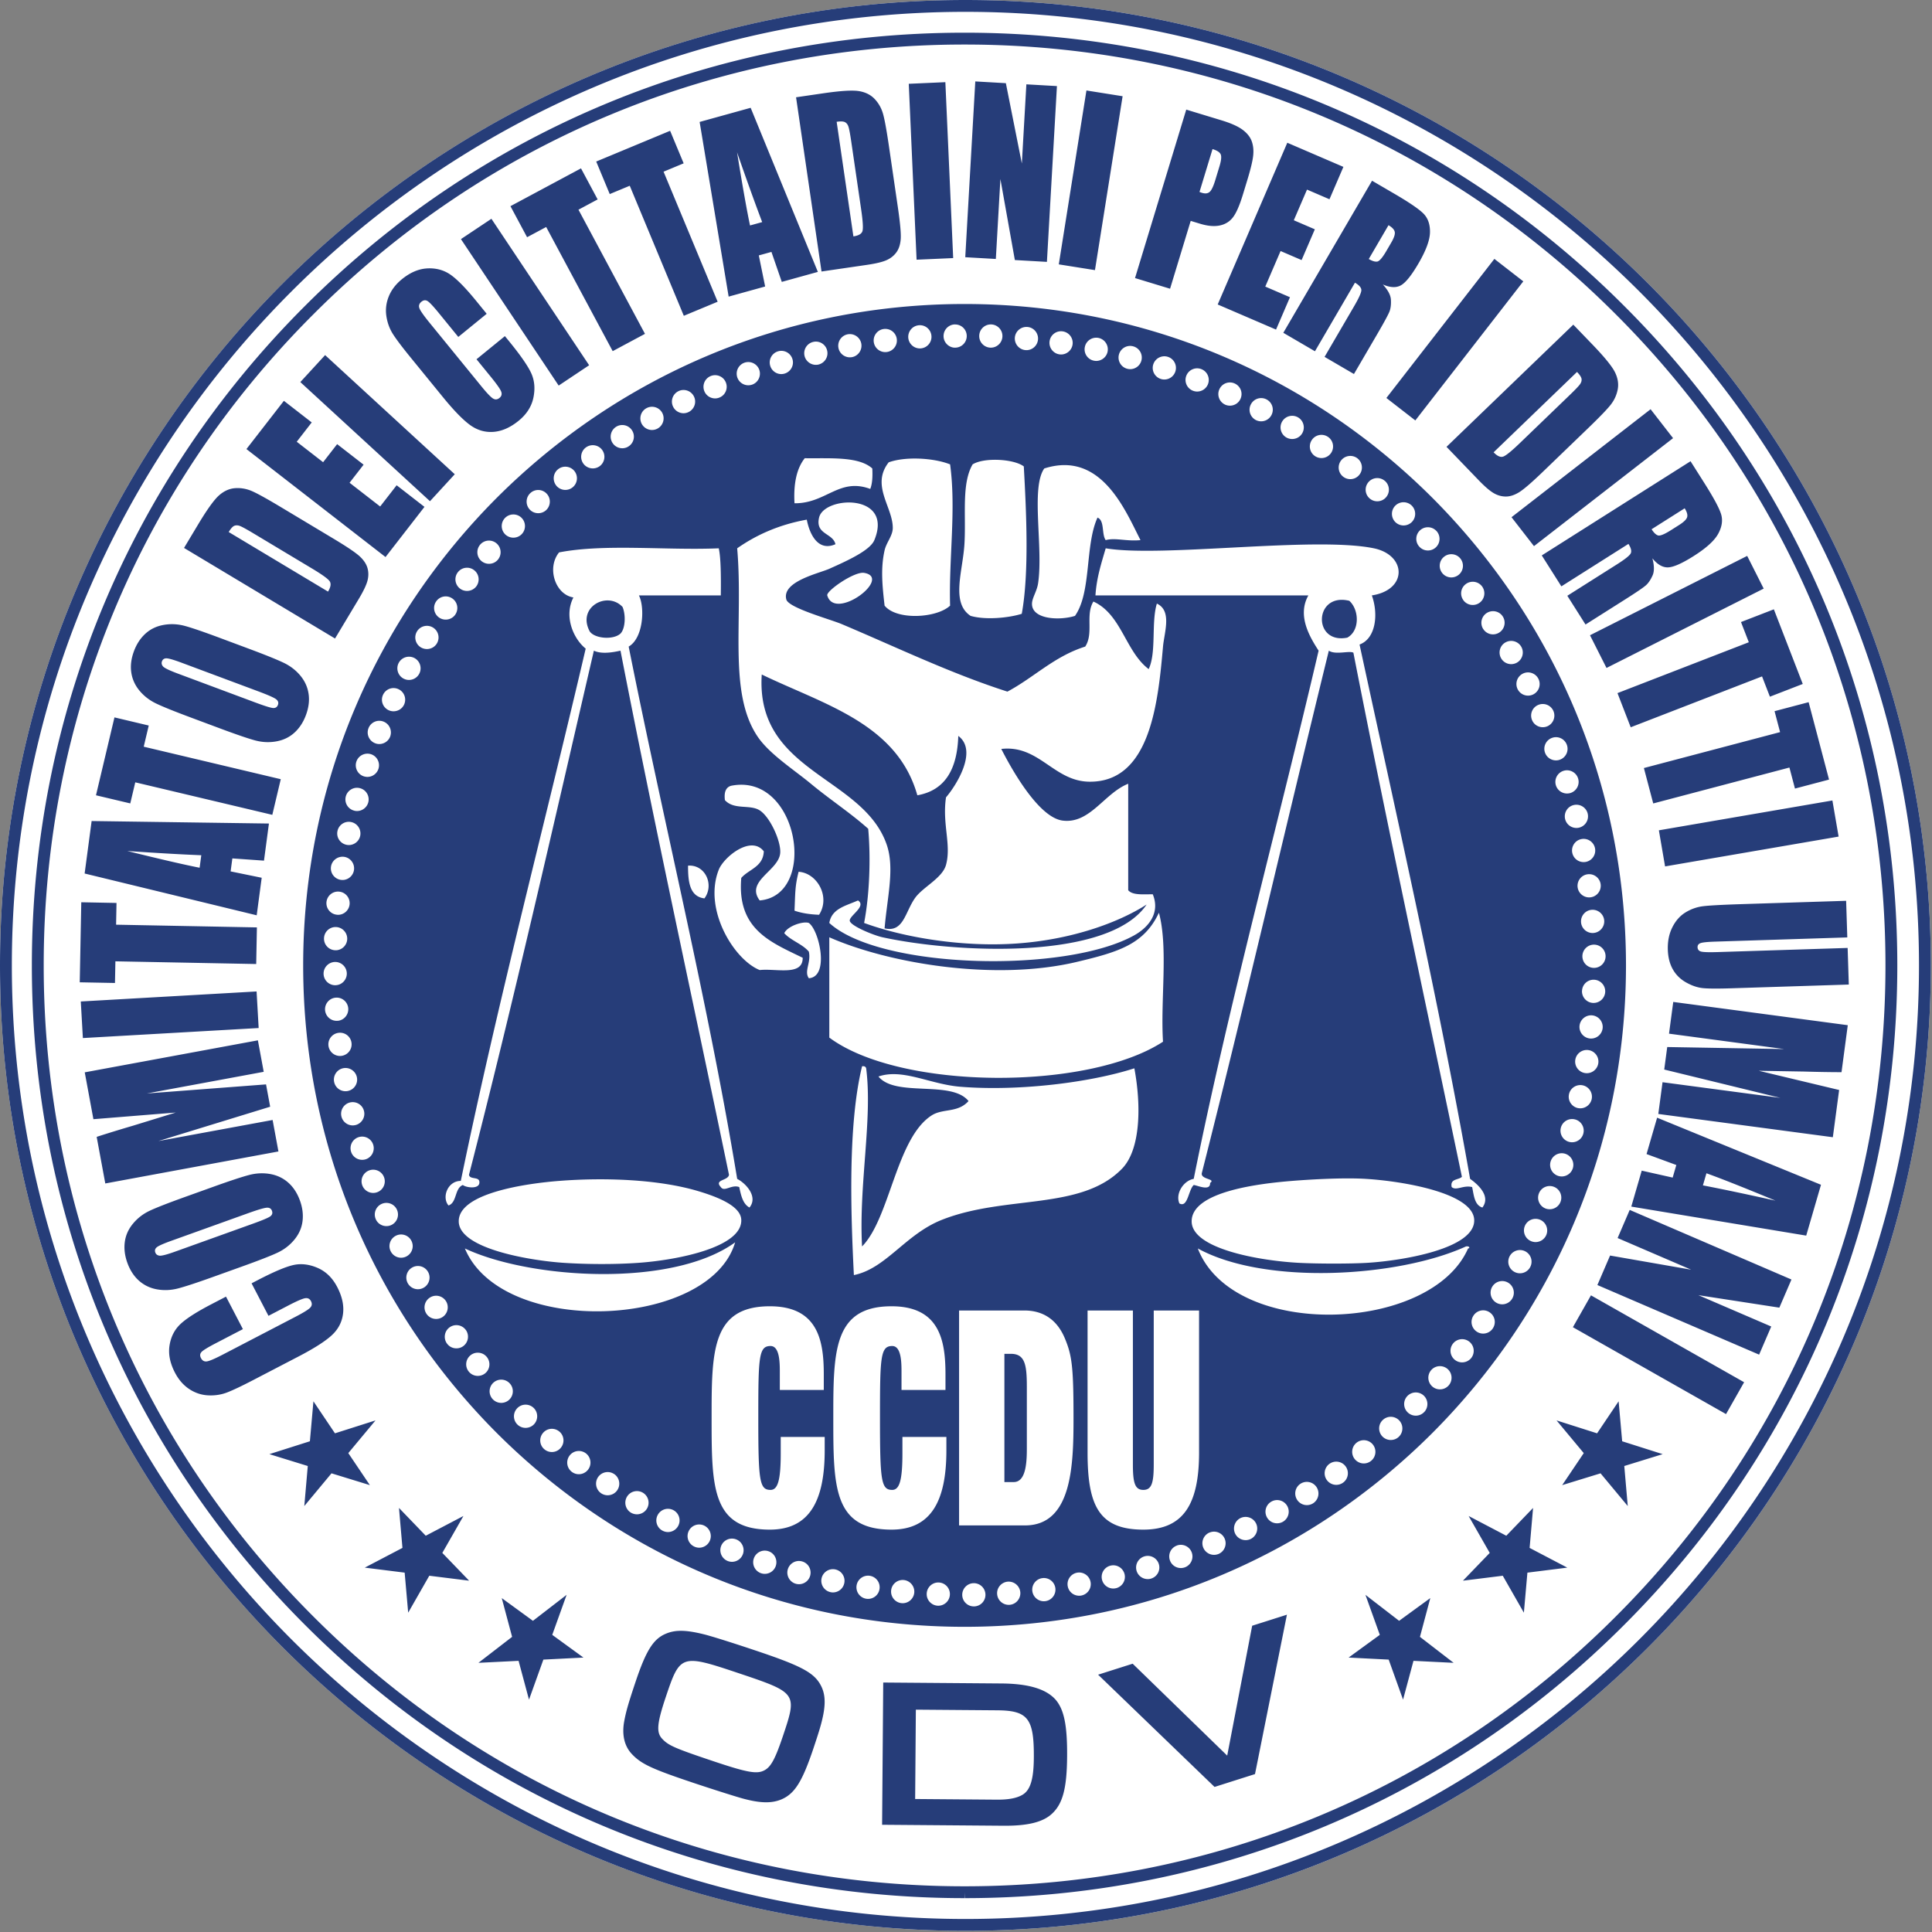
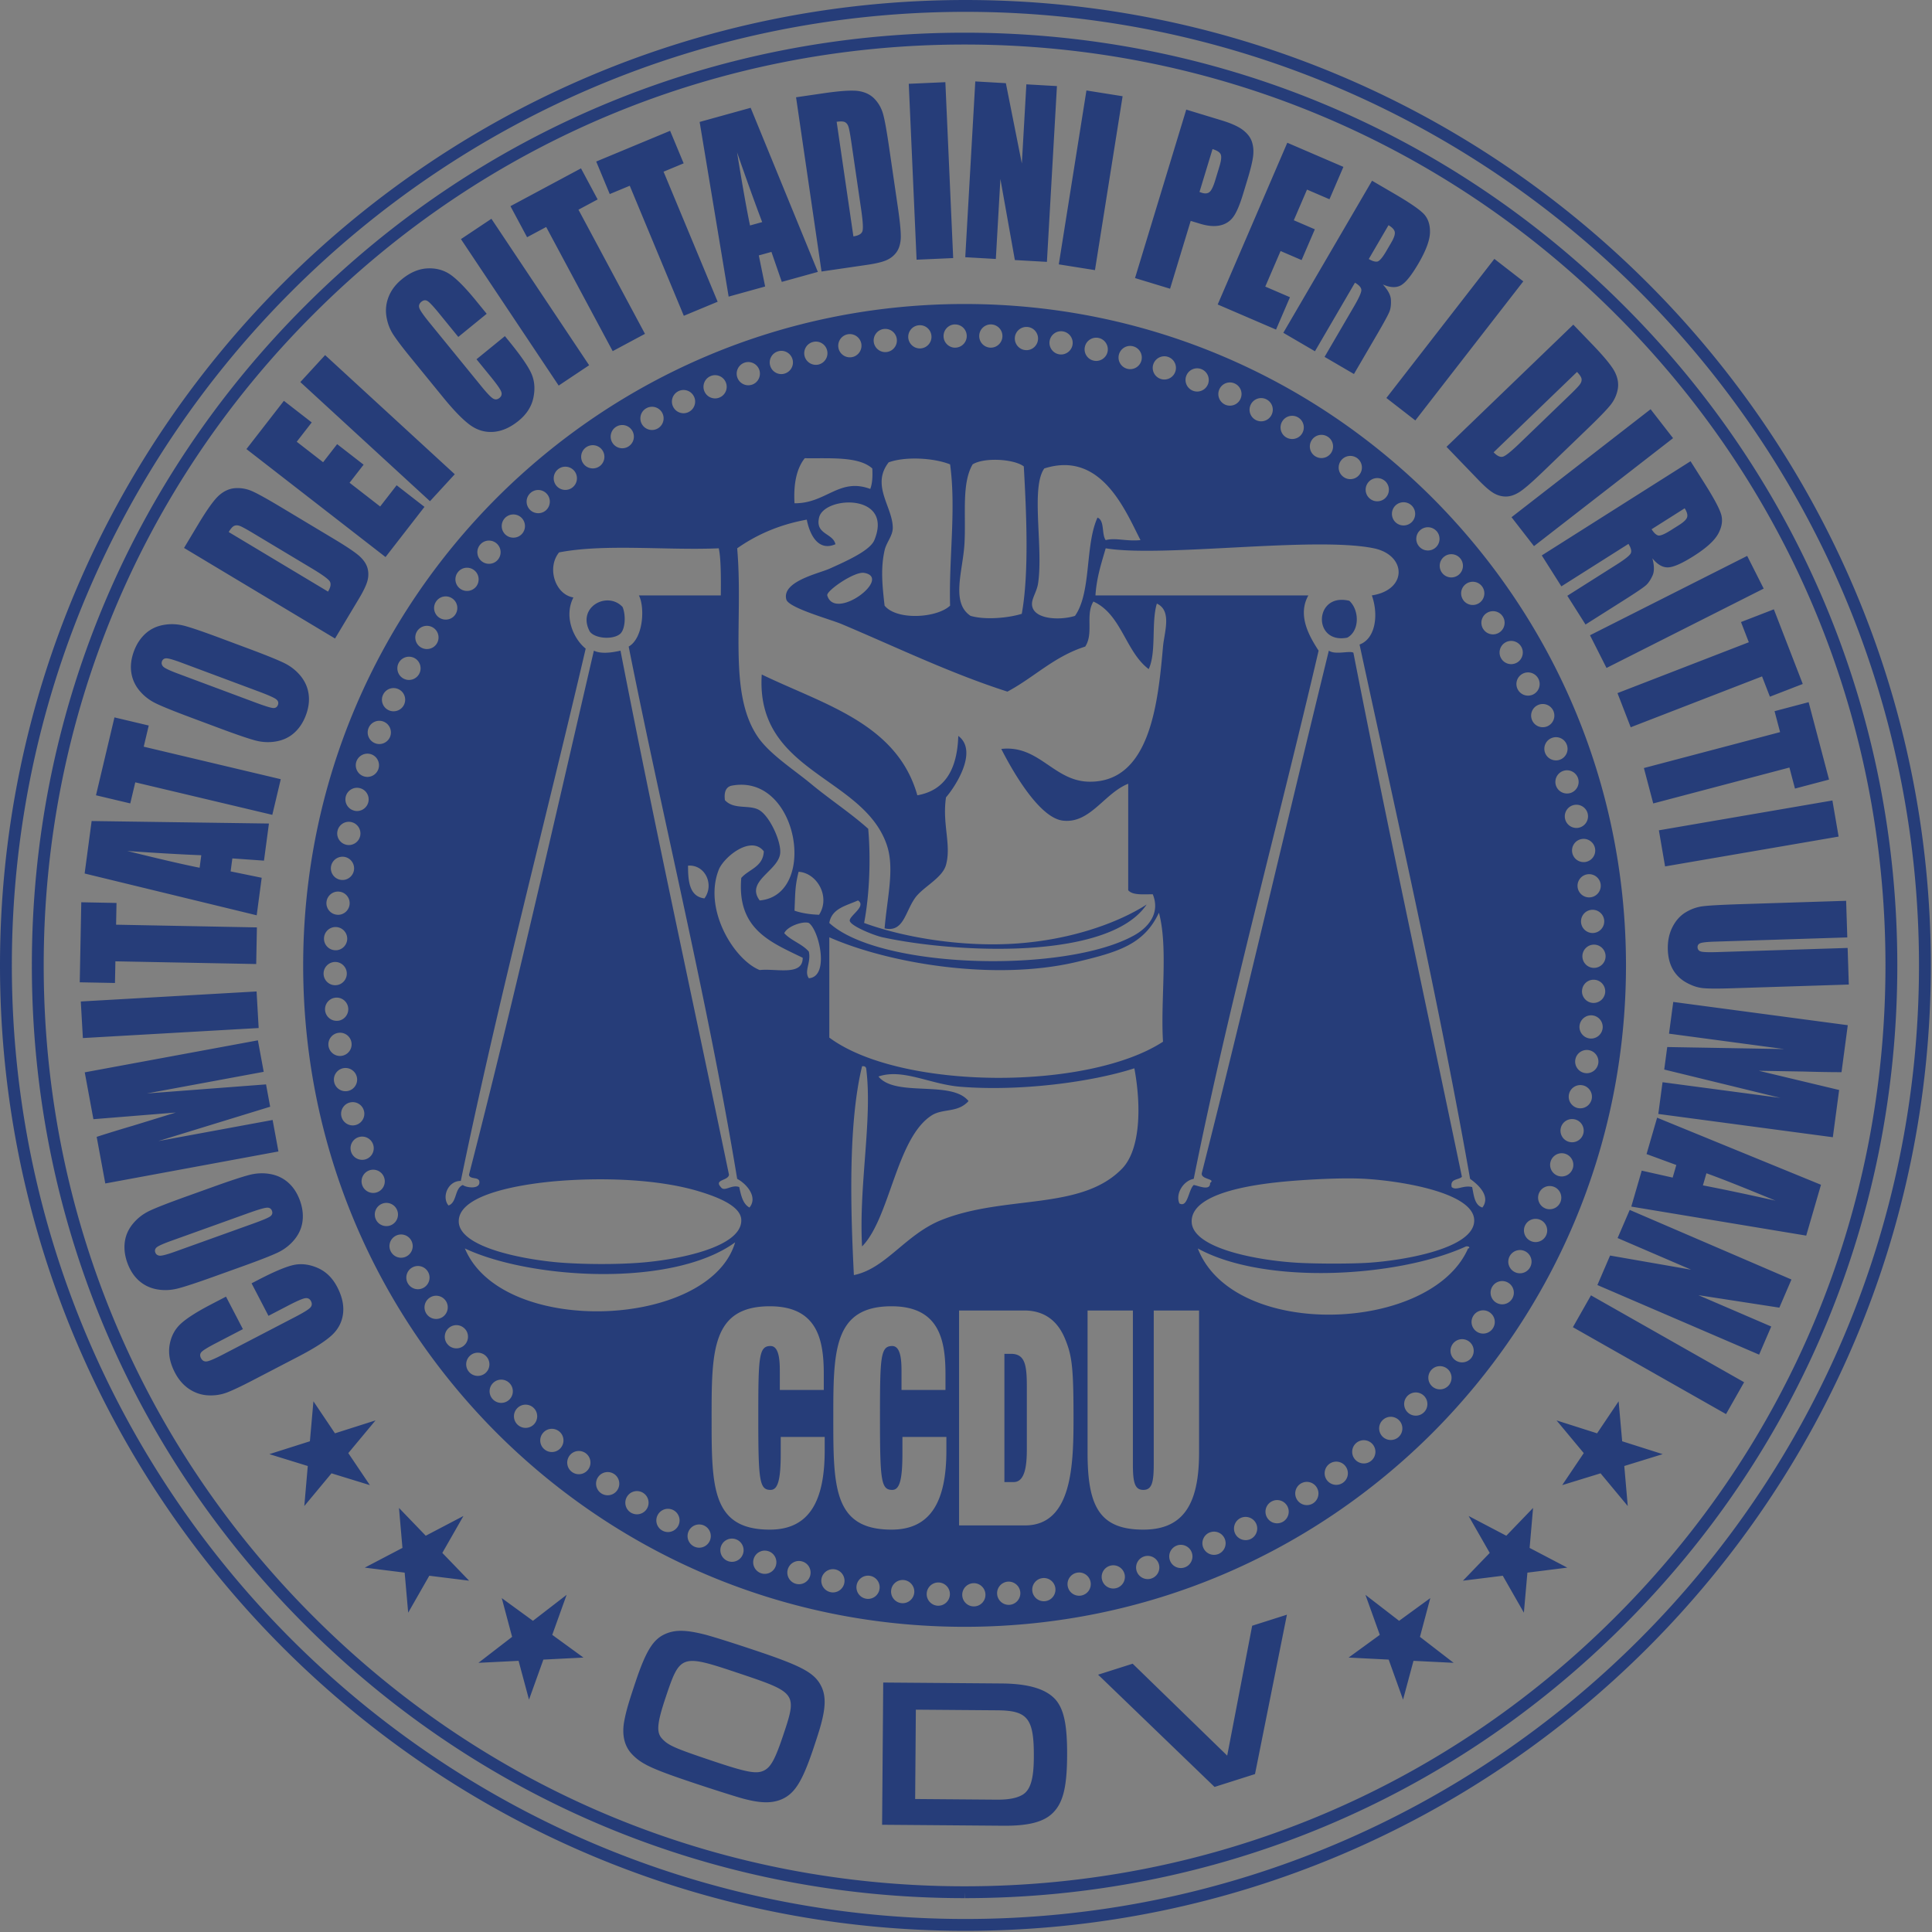
<svg xmlns="http://www.w3.org/2000/svg" xml:space="preserve" style="fill-rule:evenodd;clip-rule:evenodd;stroke-linejoin:round;stroke-miterlimit:2" width="70px" height="70px" viewBox="0 0 1274 1274">
  <rect x="0" y="0" width="1274" height="1274" fill="#808080" stroke="none" />
-   <path d="M636.616 1273.23C285.584 1273.23 0 987.646 0 636.614 0 285.586 285.584.002 636.616.002c351.031 0 636.615 285.584 636.615 636.612 0 351.032-285.584 636.616-636.615 636.616" style="fill:#fff;fill-rule:nonzero" />
  <path d="M636.616 1273.23C285.584 1273.23 0 987.646 0 636.614 0 285.586 285.584.002 636.616.002c351.031 0 636.615 285.584 636.615 636.612 0 351.032-285.584 636.616-636.615 636.616Zm0-1265.42C289.891 7.81 7.812 289.892 7.812 636.61c0 346.722 282.079 628.804 628.804 628.804 346.721 0 628.803-282.082 628.803-628.804 0-346.718-282.082-628.8-628.803-628.8Zm-.711 1243.86c-164.332 0-318.719-63.972-434.753-180.15C84.942 955.455 20.964 801.002 21.011 636.614c-.047-164.387 63.931-318.844 180.144-434.912C317.186 85.533 471.573 21.561 635.886 21.561h.356c164.331 0 318.7 63.966 434.735 180.144 116.206 116.062 180.187 270.518 180.146 434.909.041 164.391-63.94 318.847-180.15 434.909-116.012 116.166-270.415 180.147-434.74 180.147h-.022l-.147-3.906v3.906h-.159Zm-.016-1222.3c-162.241 0-314.647 63.154-429.209 177.854C91.942 321.82 28.777 474.311 28.823 636.611c-.046 162.3 63.119 314.791 177.854 429.381 114.556 114.697 266.996 177.863 429.228 177.863h.306c162.25.006 314.687-63.16 429.234-177.86 114.738-114.59 177.907-267.081 177.866-429.384.041-162.303-63.128-314.794-177.863-429.384C950.898 92.53 798.473 29.37 636.239 29.37h-.35Zm452.553 240.483 14.812 19.078-91.716 71.203-14.812-19.078 91.716-71.203Zm-71.766 96.4 98.103-62.106 9.144 14.447c6.097 9.628 9.759 16.443 10.99 20.44 1.229 3.997.616 8.278-1.843 12.847-2.457 4.566-7.866 9.494-16.228 14.788-7.635 4.834-13.247 7.321-16.832 7.465-3.59.144-7.056-1.847-10.406-5.975 1.306 4.831 1.347 8.606.128 11.328-1.222 2.719-2.603 4.803-4.147 6.257-1.54 1.45-6.272 4.684-14.187 9.696l-25.875 16.379-12-18.954 32.6-20.637c5.25-3.325 8.294-5.716 9.128-7.172.831-1.453.359-3.587-1.422-6.4l-44.234 28.003-12.919-20.406Zm95.869-25.281c.406-1.5-.138-3.432-1.632-5.791l-21.815 13.809c1.453 2.294 2.865 3.654 4.237 4.075 1.369.422 4.216-.734 8.541-3.471l5.391-3.413c3.112-1.969 4.868-3.706 5.278-5.209ZM303.954 157.675l20.091-13.406 64.443 96.581-20.09 13.406-64.444-96.581Zm-105.909 94.272 16.343-17.785 85.494 78.563-16.344 17.784-85.493-78.562ZM716.417 59.662l23.856 3.794-18.231 114.669-23.857-3.794 18.232-114.669Zm32.04 123.703 33.781-111.087 23.272 7.078c6.294 1.913 10.947 4.003 13.957 6.269 3.009 2.262 5.009 4.822 6.003 7.672.99 2.85 1.284 6.025.881 9.525-.406 3.5-1.666 8.725-3.778 15.678l-2.944 9.675c-2.156 7.09-4.312 12.081-6.472 14.972-2.159 2.893-5.065 4.731-8.725 5.518-3.656.788-8.009.413-13.059-1.125l-6.203-1.884-13.603 44.738-23.11-7.029Zm56.516-81.534c-.603-1.434-2.406-2.606-5.406-3.519l-8.597 28.269c.643.247 1.206.441 1.681.588 2.122.643 3.794.44 5.012-.613 1.222-1.053 2.457-3.641 3.71-7.756l2.775-9.125c1.153-3.797 1.428-6.413.825-7.844Zm-468.378 34.122 46.528-24.928 10.972 20.484-12.641 6.772 43.856 81.866-21.29 11.406-43.86-81.866-12.59 6.747-10.975-20.481Zm-82.372 231.375-91.719-71.2 24.7-31.816 18.353 14.25-9.884 12.735 17.39 13.5 9.254-11.919 17.446 13.544-9.253 11.922 20.169 15.653 10.872-14.003 18.353 14.25-25.681 33.084ZM599.26 55.262l24.132-1.072 5.153 115.994-24.132 1.072-5.153-115.994Zm246.982 164.194 58.515-100.284 14.766 8.615c9.844 5.744 16.231 10.11 19.165 13.091 2.929 2.984 4.357 7.069 4.275 12.253-.081 5.184-2.612 12.05-7.6 20.6-4.556 7.803-8.39 12.594-11.509 14.372-3.122 1.781-7.116 1.606-11.987-.516 3.381 3.691 5.156 7.022 5.325 9.997.168 2.978-.1 5.466-.8 7.463-.7 2-3.413 7.047-8.135 15.14l-15.434 26.45-19.375-11.306 19.444-33.325c3.131-5.369 4.731-8.891 4.803-10.566.068-1.675-1.332-3.353-4.207-5.028l-26.384 45.219-20.862-12.175Zm73.478-66.562c-.332-1.519-1.7-2.985-4.113-4.391l-13.012 22.3c2.347 1.369 4.225 1.925 5.637 1.669 1.41-.257 3.406-2.594 5.985-7.013l3.215-5.512c1.856-3.182 2.619-5.532 2.288-7.053Zm65.693 17.825 19.082 14.812-71.2 91.716-19.082-14.813 71.2-91.715Zm-31.559 123.937 83.613-80.566 12.54 13.016c8.094 8.4 13.085 14.547 14.975 18.434 1.888 3.891 2.472 7.669 1.756 11.335-.718 3.665-2.24 6.994-4.571 9.981-2.332 2.991-7.457 8.3-15.375 15.931l-29.282 28.216c-7.506 7.231-12.797 11.784-15.872 13.656-3.075 1.875-6.003 2.797-8.784 2.769-2.781-.028-5.453-.8-8.012-2.319-2.557-1.519-5.841-4.356-9.847-8.515l-21.141-21.938Zm89.059-44.781c-.165-1.169-1.162-2.706-2.993-4.606l-55 52.996c2.415 2.507 4.528 3.444 6.343 2.81 1.813-.631 5.51-3.635 11.088-9.01l32.484-31.3c3.788-3.65 6.119-6.084 7.003-7.306.882-1.219 1.238-2.415 1.075-3.584Zm-501.187-70.841L524.935 64.147l17.885-2.613c11.54-1.687 19.443-2.165 23.706-1.437 4.262.731 7.675 2.456 10.237 5.172 2.56 2.718 4.379 5.896 5.45 9.534 1.072 3.634 2.404 10.894 3.994 21.775l5.881 40.234c1.507 10.316 2.125 17.266 1.86 20.857-.269 3.59-1.225 6.509-2.869 8.753-1.644 2.247-3.825 3.965-6.55 5.162-2.725 1.194-6.944 2.21-12.659 3.047l-30.144 4.403Zm15.469-98.475c-1.047-.547-2.875-.631-5.488-.25l11.044 75.575c3.444-.503 5.437-1.675 5.981-3.519.544-1.84.253-6.596-.865-14.259l-6.522-44.634c-.763-5.207-1.382-8.522-1.863-9.95-.478-1.425-1.24-2.416-2.287-2.963Zm-95.841-.147 33.644-9.325 44.319 108.207-23.788 6.59-6.825-19.765-8.325 2.306 4.175 20.5-24.066 6.669-19.134-115.182Zm33.231 68.26 8.013-2.219c-4.688-12.347-10.213-27.684-16.566-46.016 3.566 22.085 6.416 38.163 8.553 48.235Zm-180.622 49.697 6.969 8.55-18.722 15.262-12.75-15.644c-3.709-4.547-6.222-7.222-7.543-8.025-1.319-.8-2.66-.647-4.025.466-1.541 1.256-1.96 2.741-1.257 4.45.7 1.709 2.91 4.844 6.625 9.4l34.078 41.803c3.563 4.372 6.097 7.056 7.6 8.053 1.504.994 2.979.9 4.432-.284 1.393-1.135 1.762-2.547 1.1-4.235-.66-1.687-3.003-5.003-7.032-9.943l-9.221-11.313 18.721-15.259 2.86 3.506c7.594 9.316 12.453 16.35 14.578 21.103 2.122 4.756 2.578 10.069 1.366 15.938-1.213 5.865-4.457 10.953-9.732 15.253-5.487 4.472-11.018 6.915-16.6 7.331-5.581.419-10.74-1.097-15.478-4.547-4.734-3.45-10.697-9.581-17.887-18.403l-21.435-26.294c-5.284-6.484-9.072-11.493-11.359-15.025-2.288-3.531-3.772-7.518-4.456-11.959-.685-4.438-.163-8.794 1.559-13.069 1.725-4.272 4.616-8.062 8.678-11.375 5.516-4.494 11.15-6.872 16.91-7.131 5.759-.259 10.825 1.141 15.193 4.2 4.369 3.059 9.978 8.791 16.828 17.191Zm79.191-91.85 48.734-20.266 8.925 21.453-13.243 5.509 35.659 85.754-22.303 9.275-35.659-85.754-13.191 5.485-8.922-21.456Zm283.65-50.907 20.163 1.15-6.613 115.922-21.137-1.206-9.538-53.413-3.006 52.697-20.163-1.15 6.613-115.922 20.162 1.154 10.541 52.965 2.978-52.197Zm126.169 145.169L848.87 94.128l36.993 15.922-9.184 21.344-14.809-6.372-8.703 20.222 13.862 5.965-8.731 20.291-13.863-5.966-10.09 23.45 16.284 7.01-9.184 21.343-38.472-16.556ZM1169.717 401.8l19.059 49.222-21.666 8.39-5.181-13.375-86.606 33.541-8.722-22.525 86.606-33.541-5.159-13.322 21.669-8.39Zm48.65 223.29.768 24.141-77.556 2.472c-8.794.278-14.978.247-18.553-.1-3.575-.344-7.272-1.584-11.097-3.722-3.822-2.134-6.759-5.019-8.812-8.644-2.054-3.628-3.16-7.947-3.319-12.953-.175-5.544.815-10.475 2.972-14.79 2.159-4.316 5.043-7.585 8.659-9.804 3.613-2.221 7.453-3.587 11.528-4.1 4.075-.512 12.656-.978 25.75-1.393l68.669-2.188.769 24.144-87.019 2.769c-5.066.162-8.297.484-9.691.968-1.397.485-2.072 1.397-2.031 2.735.05 1.528.856 2.49 2.425 2.881 1.566.388 5.241.491 11.025.306l85.513-2.722Zm-10.044-97.237 4.094 23.806-114.432 19.672-4.09-23.806 114.428-19.672Zm4.44 190.906-4.153 31.15-115.09-15.347 2.79-20.928 77.703 10.331-76.587-18.69 1.978-14.841 77.094 1.335-75.916-10.15 2.788-20.929 115.09 15.344-4.128 30.981c-7.044-.003-15.325-.143-24.847-.421l-29.728-.504 53.006 12.669Zm-60.637-352.187 10.887 21.562-103.65 52.325-10.887-21.562 103.65-52.325Zm15.862 508.153-7.984 18.55-106.653-45.897 8.369-19.447 53.453 9.325-48.485-20.866 7.982-18.55 106.653 45.897-7.985 18.55-53.375-8.228 48.025 20.666Zm-95.777-238.118c-.047 120.719-48.679 229.2-127.744 308.403-79.206 79.066-187.688 127.704-308.406 127.747-120.713-.043-229.2-48.681-308.404-127.747-79.062-79.203-127.7-187.684-127.74-308.403.04-120.712 48.678-229.2 127.74-308.403 79.204-79.062 187.685-127.7 308.404-127.74 120.718.04 229.2 48.678 308.406 127.74 79.065 79.203 127.697 187.685 127.744 308.403Zm-602.96 298.419c0 45.263 0 73.644 38.406 73.644 26.154 0 36.166-19.056 36.166-52.2v-8.935h-28.991v10.916c0 17.666-1.943 24.019-6.724 24.019-7.322 0-8.069-5.956-8.069-47.444 0-40.291.297-47.437 8.069-47.437 6.124 0 6.124 11.312 6.124 17.465v11.513h28.994v-10.319c0-22.038-3.737-44.863-35.569-44.863-38.406 0-38.406 29.775-38.406 73.641Zm80.247 0c0 45.263 0 73.644 38.406 73.644 26.154 0 36.166-19.056 36.166-52.2v-8.935h-28.991v10.916c0 17.666-1.943 24.019-6.728 24.019-7.322 0-8.069-5.956-8.069-47.444 0-40.291.3-47.437 8.069-47.437 6.128 0 6.128 11.312 6.128 17.465v11.513h28.994v-10.319c0-22.038-3.737-44.863-35.569-44.863-38.406 0-38.406 29.775-38.406 73.641Zm-73.937 84.366c-1.56 3.918.368 8.393 4.29 9.956a7.688 7.688 0 0 0 2.816.547 7.673 7.673 0 0 0 7.137-4.838c1.563-3.922-.368-8.393-4.29-9.925-3.919-1.562-8.391.338-9.953 4.26Zm537.034-200.338a7.712 7.712 0 0 0 6.953-4.44c1.778-3.832.094-8.394-3.734-10.172-3.828-1.772-8.394-.122-10.172 3.706-1.775 3.831-.122 8.394 3.706 10.172a7.65 7.65 0 0 0 3.247.734ZM838.351 990.201a7.634 7.634 0 0 0-2.847 10.447c1.41 2.478 3.982 3.856 6.647 3.856a7.76 7.76 0 0 0 3.794-1.009c3.678-2.113 4.962-6.8 2.85-10.475-2.113-3.675-6.797-4.931-10.444-2.819Zm212.863-351.959c4.203-.057 7.59-3.519 7.537-7.753-.05-4.235-3.512-7.625-7.747-7.572-4.234.053-7.597 3.55-7.547 7.787l.007-.034a7.63 7.63 0 0 0 6.337 7.453 7.66 7.66 0 0 0 1.413.119Zm-14.544 114.99c3.366 0 6.462-2.234 7.381-5.634 1.135-4.072-1.287-8.3-5.359-9.403-4.103-1.1-8.303 1.284-9.406 5.359-1.104 4.103 1.287 8.3 5.362 9.406a7.709 7.709 0 0 0 2.022.272Zm-38.013 85.485a7.654 7.654 0 0 0 3.616.918 7.638 7.638 0 0 0 6.738-4.043c2.021-3.738.612-8.36-3.122-10.385-3.741-1.987-8.363-.578-10.385 3.157a7.647 7.647 0 0 0 3.153 10.353Zm-212.843-33c.518 17.84 44.64 25.584 70.203 26.997 12.425.69 34.547.709 45.897 0 22.64-1.404 70.975-9.216 70.2-28.344-.719-17.788-47.316-25.535-71.55-27-16.263-.991-40.5.684-48.6 1.347-19.557 1.606-66.741 6.581-66.15 27Zm256.275-74.872c3.553 0 6.709-2.481 7.503-6.066.859-4.134-1.775-8.206-5.91-9.097-4.134-.856-8.206 1.778-9.065 5.913a7.662 7.662 0 0 0 5.881 9.097c.519.09 1.072.153 1.591.153Zm-55.497 128.119a7.664 7.664 0 0 0 3.981 1.131 7.658 7.658 0 0 0 6.553-3.675c2.206-3.616 1.075-8.331-2.54-10.538-3.613-2.203-8.332-1.068-10.535 2.544a7.663 7.663 0 0 0 2.541 10.538Zm71.915-204.966c.15-4.228-3.125-7.778-7.353-7.934a7.597 7.597 0 0 0-7.931 7.321h-.031c-.153 4.229 3.125 7.813 7.353 7.966h.303a7.663 7.663 0 0 0 7.659-7.353Zm-36.603 143.4c3.035 0 5.913-1.806 7.107-4.806 1.562-3.922-.338-8.394-4.257-9.953-3.95-1.566-8.39.334-9.953 4.284-1.562 3.922.335 8.362 4.288 9.956.915.369 1.868.519 2.815.519ZM637.489 221.485c-.06-4.237-3.532-7.587-7.766-7.528l.006-.031c-4.234.063-7.59 3.563-7.531 7.797.05 3.737 2.794 6.809 6.35 7.444a7.77 7.77 0 0 0 1.416.084c4.203-.066 7.587-3.531 7.525-7.766Zm-75.675 14.022c4.134-.762 6.893-4.768 6.137-8.934-.79-4.141-4.765-6.894-8.931-6.138a7.676 7.676 0 0 0-6.141 8.932c.603 3.24 3.182 5.631 6.26 6.153.847.144 1.747.14 2.675-.013Zm52.4-13.937c-.282-4.213-3.935-7.406-8.15-7.097-4.241.278-7.407 3.937-7.132 8.175.263 3.587 2.982 6.437 6.366 7.009a7.11 7.11 0 0 0 1.816.091c4.215-.309 7.412-3.966 7.1-8.178Zm359.484 656.472a7.5 7.5 0 0 0 4.316 1.35 7.625 7.625 0 0 0 6.312-3.31c2.419-3.493 1.531-8.272-1.962-10.659-3.46-2.422-8.238-1.531-10.628 1.962-2.419 3.491-1.532 8.235 1.962 10.657ZM539.789 240.367c4.103-1.013 6.647-5.147 5.634-9.25-.978-4.107-5.112-6.647-9.219-5.638-4.134.981-6.643 5.116-5.665 9.25.856 3.491 4.012 5.85 7.443 5.85.613 0 1.225-.059 1.807-.212Zm506.59 467.322c3.703 0 6.953-2.694 7.563-6.494a7.653 7.653 0 0 0-6.4-8.728c-4.197-.644-8.116 2.206-8.76 6.4-.646 4.168 2.235 8.09 6.404 8.731a8.08 8.08 0 0 0 1.193.091ZM943.745 903.495a7.683 7.683 0 0 0 .766 10.809 7.625 7.625 0 0 0 5.018 1.872 7.667 7.667 0 0 0 5.794-2.637c2.753-3.185 2.416-8.025-.766-10.81-3.218-2.756-8.059-2.419-10.812.766Zm105.45-218.653a7.673 7.673 0 0 0 7.628-6.922 7.682 7.682 0 0 0-6.862-8.363c-4.225-.397-7.963 2.697-8.391 6.891-.4 4.197 2.662 7.934 6.891 8.362.243.032.49.032.734.032Zm-89.741 211.943a7.624 7.624 0 0 0 4.688 1.597 7.74 7.74 0 0 0 6.062-2.943c2.572-3.338 1.963-8.144-1.378-10.75a7.615 7.615 0 0 0-10.719 1.35c-2.603 3.337-1.99 8.146 1.347 10.746Zm70.385-121.009c3.184 0 6.187-2.019 7.256-5.234v.028c1.35-4.013-.825-8.363-4.838-9.71-4.012-1.346-8.331.825-9.678 4.841-1.347 4.009.828 8.328 4.838 9.678.8.275 1.625.397 2.422.397ZM876.636 965.304c-3.4 2.51-4.166 7.288-1.654 10.719a7.713 7.713 0 0 0 6.185 3.122 7.677 7.677 0 0 0 4.537-1.497c3.4-2.484 4.132-7.291 1.622-10.691-2.481-3.403-7.287-4.137-10.69-1.653Zm90.078-143.384c-44.578 20.375-132.469 25.737-176.85 1.347 23.362 60.518 153.778 55.812 178.2 0 1.422-.072 1.062-1.728-1.35-1.347Zm-212.1 204.394a7.661 7.661 0 0 0-5.116 9.556c1.013 3.306 4.044 5.419 7.353 5.419.735 0 1.469-.088 2.203-.335 4.044-1.225 6.341-5.481 5.116-9.525-1.225-4.075-5.513-6.344-9.556-5.115ZM632.436 864.167v141.722h43.484c31.084 0 31.981-39.894 31.981-70.863 0-33.741-1.047-41.284-5.678-52.4-4.784-11.516-13.45-18.459-26.75-18.459h-43.037Zm44.681 50.218v41.291c0 10.716-1.197 21.631-8.669 21.631h-6.125v-84.559h4.331c9.266 0 10.463 7.347 10.463 21.637Zm217.347 37.041c-3.278 2.697-3.741 7.534-1.075 10.784a7.67 7.67 0 0 0 5.943 2.816 7.592 7.592 0 0 0 4.841-1.747c3.275-2.694 3.734-7.503 1.069-10.778a7.668 7.668 0 0 0-10.778-1.075Zm17.456-15.128c-3.125 2.847-3.306 7.687-.459 10.809a7.686 7.686 0 0 0 5.634 2.453c1.872 0 3.737-.643 5.209-2.021 3.094-2.85 3.275-7.691.428-10.813-2.878-3.094-7.718-3.306-10.812-.428Zm-54.334 42.116c-3.554 2.296-4.535 7.043-2.238 10.596a7.652 7.652 0 0 0 6.434 3.491c1.41 0 2.879-.4 4.166-1.228 3.522-2.325 4.534-7.044 2.238-10.597-2.297-3.55-7.044-4.562-10.6-2.262ZM664.314 456.067c-37.616-12.066-73.107-29.275-109.35-44.55-7.469-3.147-34.96-10.628-36.447-16.2-3.178-11.869 21.397-17.153 28.347-20.25 12.35-5.5 26.934-12.197 29.7-18.9 12.828-31.069-33.116-29.216-36.45-14.85-2.603 11.228 9.115 10.122 10.8 17.553-11.675 5.103-17.135-6.966-18.897-16.203-18.3 3.303-33.2 10.006-45.903 18.9 4.165 48.162-6.15 95.181 13.5 124.2 7.822 11.55 24.012 21.847 35.1 31.053 12.556 10.419 26.062 19.2 37.803 29.697 1.759 19.772.834 43.675-2.703 62.103 26.65 9.759 65.422 16.106 101.25 13.5 35.318-2.572 65.968-13.416 85.05-25.653-24.969 37.084-126.019 32.056-174.15 21.6-5.747-1.247-20.891-7.425-21.6-10.8-.678-3.235 11.359-9.663 5.403-13.497-7.725 3.525-17.297 5.2-18.903 14.85 33.322 30.531 156.031 33.397 201.153 8.097 9.278-5.203 17.215-14.616 12.147-27-6.241-.06-13.353.756-16.2-2.7V516.82c-15.822 6.275-25.153 26.547-43.197 24.297-16.313-2.032-34.597-35.647-40.5-47.25 24.937-2.85 34.572 21.331 58.047 21.6 40.256.462 45.325-52.363 48.6-89.097.84-9.413 6.072-23.638-4.05-28.353-3.807 12.393-.182 32.218-5.4 43.2-15.366-11.632-17.891-36.11-36.447-44.55-5.441 8.884.353 20.89-5.403 29.703-20.516 6.484-33.685 20.312-51.3 29.697Zm-162-11.285c40.957 19.794 89.238 32.262 102.6 79.65 18.741-3.309 26.313-17.788 27-39.15 13.222 9.85-1.584 32.962-8.1 40.5-2.612 17.591 3.647 31.253 0 44.55-2.378 8.675-15.125 14.547-20.25 21.6-6.75 9.294-7.631 23.159-20.25 20.25 1.769-20.781 6.791-39.734 1.35-55.35-15.722-45.131-86.55-47.378-82.35-112.05Zm425.778 475.741c-2.941 3.034-2.878 7.872.153 10.812a7.608 7.608 0 0 0 5.359 2.175 7.55 7.55 0 0 0 5.482-2.328v.032c2.94-3.035 2.881-7.904-.15-10.844a7.687 7.687 0 0 0-10.844.153ZM732.317 1032.41a7.63 7.63 0 0 0-5.635 9.247 7.678 7.678 0 0 0 7.444 5.85c.581 0 1.194-.093 1.806-.215a7.683 7.683 0 0 0 5.635-9.247c-1.013-4.103-5.144-6.647-9.25-5.635Zm-97.8 19.35a7.655 7.655 0 0 0 7.775 7.535c.403-.006.8-.044 1.162-.103a7.64 7.64 0 0 0 6.369-7.669 7.65 7.65 0 0 0-7.775-7.538c-4.212.066-7.594 3.563-7.531 7.775Zm4.147-325.693c-7.132 7.956-16.828 4.675-24.3 9.45-23.366 14.94-27.463 67.737-45.9 86.403-2.25-40.553 7.034-84.1 2.7-117.453-.297-1.05-1.128-1.569-2.7-1.347-9.353 38.378-7.494 96.019-5.4 137.697 21.234-4.297 33.997-26.944 58.05-36.447 42.018-16.61 91.75-5.853 118.8-33.75 12.181-12.563 12.74-41.303 8.103-66.153-28.478 9.178-75.672 15.312-114.75 12.153-20.031-1.622-37.988-12.241-54-6.75 11.306 13.894 48.215 2.181 59.397 16.197ZM413.476 986.923c-2.203 3.619-1.069 8.334 2.544 10.541a7.909 7.909 0 0 0 3.981 1.103c2.575 0 5.116-1.291 6.556-3.647 2.204-3.616 1.072-8.331-2.54-10.538-3.616-2.206-8.335-1.072-10.541 2.541Zm83.588 40.8c-1.35 4.009.825 8.362 4.809 9.706a7.6 7.6 0 0 0 2.447.4 7.67 7.67 0 0 0 7.259-5.237c1.319-4.013-.825-8.36-4.837-9.678a7.626 7.626 0 0 0-9.678 4.809Zm48.453-635.103c4.956 17.381 43.297-11.644 24.297-14.853-6.453-1.088-25.128 11.943-24.297 14.853Zm1.347 291.597c46.765 34.706 170.356 35.122 220.05 2.703-1.744-27.51 3.525-62.028-2.7-85.05-9.807 20.881-26.663 25.881-54 32.397-54.269 12.94-124.335 1.018-163.35-16.2v66.15Zm-5.116 356.615a7.675 7.675 0 0 0 5.913 9.066 7.058 7.058 0 0 0 1.59.181 7.65 7.65 0 0 0 7.475-6.062c.888-4.135-1.747-8.213-5.881-9.097-4.134-.891-8.206 1.775-9.097 5.912ZM421.314 832.714c25.618-1.86 68.162-10.235 67.5-28.344-.322-8.9-14.813-14.86-28.35-18.903-26.65-7.957-62.522-9.041-91.8-6.75-20.938 1.637-66.847 7.887-66.147 27 .662 18.175 48.706 25.65 68.847 26.997 15.472 1.04 34.306 1.137 49.95 0Zm166.315 216.078c-.397 4.2 2.666 7.934 6.894 8.365.244 0 .488.032.734.032 3.888 0 7.225-2.972 7.625-6.925.397-4.194-2.696-7.932-6.89-8.36-4.197-.4-7.963 2.663-8.363 6.888Zm203.06-90.938v-93.687h-29.888v101.234c0 12.106-1.197 17.069-6.872 17.069-5.681 0-6.878-4.963-6.878-17.069V864.167h-29.887v93.687c0 35.138 7.622 50.816 36.765 50.816 26.45 0 36.76-16.869 36.76-50.816Zm-103.303 82.791c-4.197.522-7.166 4.35-6.647 8.547.49 3.862 3.797 6.709 7.597 6.709.306 0 .643-.031.95-.062 4.196-.522 7.165-4.379 6.646-8.547-.521-4.194-4.35-7.197-8.546-6.647Zm130.565-39.572c-3.765 1.9-5.294 6.494-3.428 10.294 1.347 2.693 4.072 4.225 6.859 4.225a7.622 7.622 0 0 0 3.432-.794c3.765-1.9 5.297-6.494 3.431-10.263a7.706 7.706 0 0 0-10.294-3.462Zm-206.859 49.803c-.185 4.228 3.122 7.778 7.35 7.966h.306c4.072 0 7.472-3.25 7.628-7.353.181-4.225-3.097-7.779-7.322-7.963-4.225-.184-7.809 3.125-7.962 7.35Zm-87.178-450.359c4.672 1.631 10.131 2.472 16.2 2.7 7.684-11.897-1.335-27.594-13.5-28.347-2.447 9.765-2.169 13.962-2.7 25.647Zm-4.463 434.465c-1.103 4.072 1.319 8.3 5.391 9.403a7.73 7.73 0 0 0 2.022.275c3.368 0 6.462-2.237 7.381-5.637 1.103-4.103-1.284-8.297-5.391-9.403-4.072-1.131-8.268 1.287-9.403 5.362Zm256.603-15.806a7.609 7.609 0 0 0-4.562 9.803c1.131 3.122 4.044 5.022 7.194 5.022.859 0 1.746-.153 2.606-.459 3.981-1.441 6.031-5.85 4.565-9.832-1.443-3.953-5.853-6.003-9.803-4.562v.028Zm-211.212 26.338a7.657 7.657 0 0 0 7.565 8.825 7.64 7.64 0 0 0 7.566-6.494 7.65 7.65 0 0 0-6.403-8.731c-4.163-.641-8.084 2.237-8.728 6.4Zm-281.41-189.829a7.628 7.628 0 0 0-2.268 10.566 7.637 7.637 0 0 0 6.434 3.491 7.69 7.69 0 0 0 4.166-1.222c3.553-2.3 4.562-7.05 2.265-10.6-2.328-3.55-7.043-4.563-10.597-2.235Zm305.282-507.618c0 5.293-4.213 9.534-5.4 14.85-2.65 11.878-1.528 22.99 0 36.45 8.028 9.9 34.543 8.197 43.203 0-.9-31.082 4.065-63.385 0-93.15-10.578-4.235-29.269-5.391-40.5-1.35-11.856 15.197 2.697 29.459 2.697 43.2ZM223.248 681.073c-4.197.522-7.169 4.35-6.647 8.547.491 3.859 3.797 6.706 7.597 6.706.306 0 .641-.031.947-.059 4.228-.553 7.2-4.382 6.647-8.575-.519-4.197-4.35-7.172-8.544-6.619Zm-8.894-15.028c.316 4.231 3.963 7.4 8.197 7.084a5.28 5.28 0 0 0 .735-.059c3.834-.653 6.628-4.141 6.356-8.103-.313-4.235-3.96-7.407-8.194-7.088-4.206.281-7.375 3.956-7.094 8.166Zm143.778 278.8c-2.787 3.184-2.45 8.022.766 10.778a7.583 7.583 0 0 0 5.025 1.869 7.589 7.589 0 0 0 5.756-2.635c2.788-3.187 2.45-8.025-.734-10.781-3.216-2.784-8.056-2.45-10.813.769Zm439.391 65.756c-3.887 1.684-5.697 6.184-4.009 10.078a7.696 7.696 0 0 0 7.043 4.622c1.01 0 2.05-.216 3.032-.612 3.859-1.685 5.665-6.185 3.981-10.075-1.684-3.891-6.188-5.666-10.047-3.982v-.031Zm-421.869-50.844c-2.606 3.369-1.993 8.178 1.347 10.753a7.593 7.593 0 0 0 4.685 1.622 7.69 7.69 0 0 0 6.065-2.972c2.603-3.337 1.991-8.146-1.347-10.75-3.34-2.571-8.15-1.99-10.75 1.347Zm-69.09-136.49c24.406 58.643 161.415 53.012 178.203-4.047-41.45 30.103-135.15 24.306-178.203 4.047Zm-79.528-258.238c-4.175-.625-8.104 2.219-8.763 6.4-.653 4.181 2.219 8.103 6.4 8.76.825.106 1.669.118 2.453-.013a7.686 7.686 0 0 0 6.278-6.381c.657-4.181-2.218-8.103-6.368-8.766Zm114.068 363.55c-2.972 3.031-2.909 7.872.122 10.813a7.63 7.63 0 0 0 5.36 2.175c1.99 0 3.981-.769 5.484-2.3 2.941-3.032 2.878-7.9-.153-10.841-3.035-2.941-7.872-2.881-10.813.153ZM223.645 587.964c-4.194-.429-7.931 2.665-8.363 6.862-.396 4.225 2.666 7.963 6.894 8.359.244.032.488.063.735.063 3.89 0 7.228-2.969 7.625-6.922.4-4.225-2.663-7.962-6.891-8.362Zm86.584 305.759c-3.275 2.694-3.765 7.506-1.068 10.784a7.624 7.624 0 0 0 5.909 2.785c1.716 0 3.431-.55 4.869-1.716 3.278-2.694 3.737-7.534 1.043-10.781-2.665-3.275-7.506-3.735-10.753-1.072Zm-83.797-189.344c-4.134.766-6.89 4.781-6.125 8.916a7.635 7.635 0 0 0 7.504 6.278c.459 0 .95-.031 1.409-.125 4.166-.766 6.922-4.744 6.156-8.909-.765-4.166-4.778-6.922-8.944-6.16Zm483.804 332.685c-4.166.765-6.922 4.778-6.157 8.912.672 3.706 3.888 6.278 7.535 6.278.459 0 .918-.028 1.375-.122 4.168-.765 6.925-4.747 6.159-8.912-.766-4.166-4.778-6.922-8.912-6.156ZM296.417 875.317c-3.397 2.481-4.135 7.29-1.653 10.69h.031c1.469 2.053 3.797 3.122 6.156 3.122a7.552 7.552 0 0 0 4.531-1.469 7.704 7.704 0 0 0 1.657-10.718v.031a7.651 7.651 0 0 0-10.722-1.656Zm-64.81-333.232c-4.134-.89-8.206 1.775-9.065 5.91-.888 4.134 1.747 8.178 5.881 9.065a7.317 7.317 0 0 0 1.594.185c3.553 0 6.737-2.481 7.503-6.066.856-4.134-1.778-8.206-5.913-9.094Zm-.825 184.9c-4.106 1.01-6.615 5.147-5.637 9.25a7.67 7.67 0 0 0 7.444 5.882c.581 0 1.193-.094 1.806-.216 4.103-1.012 6.647-5.147 5.637-9.25-.981-4.134-5.146-6.644-9.25-5.666Zm94.547 184.81c-3.122 2.878-3.306 7.719-.456 10.809a7.643 7.643 0 0 0 5.634 2.485 7.679 7.679 0 0 0 5.207-2.022c3.093-2.882 3.309-7.722.428-10.816-2.847-3.122-7.688-3.337-10.813-.456Zm-73.568-117.95a7.656 7.656 0 0 0-3.982 10.078c1.225 2.881 4.044 4.594 7.016 4.594a7.563 7.563 0 0 0 3.031-.61 7.653 7.653 0 0 0 3.981-10.078c-1.653-3.859-6.156-5.669-10.046-3.984Zm-8.3-22.05c-3.979 1.469-6.035 5.847-4.563 9.834 1.134 3.091 4.072 5.019 7.197 5.019.859 0 1.747-.15 2.603-.459 3.981-1.438 6.034-5.847 4.566-9.832-1.441-3.981-5.85-6.003-9.803-4.562Zm210.659 237.887c-1.806 3.828-.122 8.391 3.706 10.169a7.626 7.626 0 0 0 3.219.734c2.878 0 5.666-1.653 6.953-4.44 1.775-3.831.122-8.391-3.706-10.169-3.828-1.775-8.394-.122-10.172 3.706ZM261.073 814.857c-3.8 1.9-5.331 6.494-3.431 10.26a7.662 7.662 0 0 0 6.862 4.259 7.714 7.714 0 0 0 3.428-.828c3.769-1.9 5.3-6.494 3.4-10.259-1.868-3.8-6.493-5.332-10.259-3.432Zm312.791-492.44c1.4-3.55 1.615-8.285 1.35-13.5-9-8.1-27.682-6.516-44.55-6.75-5.366 6.784-7.472 16.828-6.75 29.703 20.9.194 29.415-17.091 49.95-9.453Zm-56.7 292.95c4.493 4.959 11.856 7.047 16.2 12.15 1.643 7.222-3.322 12.906 0 17.55 13.8-.913 6.862-31.635 0-36.447-3.663-1.366-14.125 2.034-16.2 6.747ZM236.57 749.835c-4.041 1.225-6.309 5.513-5.084 9.554.981 3.309 4.043 5.421 7.321 5.421.735 0 1.469-.09 2.207-.306 4.04-1.225 6.337-5.512 5.112-9.553-1.225-4.075-5.512-6.341-9.556-5.116Zm197.153 249.16c-2.022 3.703-.612 8.356 3.125 10.35 1.163.612 2.388.919 3.613.919a7.644 7.644 0 0 0 6.74-4.041 7.642 7.642 0 0 0-3.125-10.384 7.643 7.643 0 0 0-10.353 3.156Zm95.591-367.425c-20.847-10.203-43.488-18.613-40.5-52.653 5.015-5.785 14.409-7.188 14.85-17.547-8.466-10.881-26.416 3.828-29.7 12.15-10.394 26.319 10.218 59.503 27 66.15 10.959-1.194 28.475 4.172 28.35-8.1Zm-315.938 10.537c.05 4.235 3.538 7.622 7.769 7.569.834-.031 1.666-.159 2.416-.422a7.68 7.68 0 0 0 5.128-7.337c-.05-4.232-3.538-7.619-7.741-7.582-4.222.082-7.622 3.541-7.572 7.772Zm.285-23.45c-.182 4.225 3.09 7.772 7.315 7.953.566.029 1.091 0 1.603-.087 3.503-.594 6.228-3.575 6.382-7.234.15-4.222-3.129-7.794-7.354-7.975-4.225-.185-7.793 3.125-7.946 7.343Zm443.871 432.516c.31 4.203 3.954 7.372 8.194 7.087.244-.04.488-.05.731-.093 3.835-.65 6.625-4.138 6.36-8.1-.313-4.203-3.991-7.369-8.197-7.091-4.203.313-7.403 3.963-7.088 8.197Zm-263.137-77.144c-2.388 3.463-1.497 8.241 1.962 10.631a7.656 7.656 0 0 0 4.347 1.347c2.422 0 4.841-1.134 6.313-3.309 2.387-3.459 1.531-8.238-1.963-10.656v.028c-3.49-2.419-8.237-1.531-10.659 1.959Zm-66.172-604.856c2.778-3.194 2.447-8.034-.747-10.813-3.197-2.775-8.037-2.446-10.812.75-2.778 3.197-2.447 8.038.75 10.813a7.858 7.858 0 0 0 3.74 1.753c2.566.434 5.257-.416 7.069-2.503Zm313.141-62.956c-7.46 12.85-4.216 33.59-5.4 52.653-1.122 18.072-9.041 38.565 4.053 47.25 9.884 2.865 25.119 1.337 33.75-1.353 4.972-27.053 2.978-68.01 1.347-97.2-6.419-4.916-26.044-6.11-33.75-1.35Zm-145.282-52.619c3.95-1.441 6.004-5.85 4.563-9.831-1.469-3.953-5.85-6.003-9.831-4.563a7.672 7.672 0 0 0-4.563 9.831c1.135 3.091 4.075 5.022 7.197 5.022.859 0 1.747-.153 2.634-.459Zm-22.118 107.969c-34.522 1.478-75.153-3.153-105.3 2.7-8.3 10.225-2.5 27.828 9.45 29.7-6.497 12.693.175 27.428 8.1 33.75-27.328 117.115-57.632 231.272-82.35 351-8.669-.041-12.725 10.859-8.097 16.2 5.669-1.978 3.94-11.353 9.447-13.497 2.268 1.869 12.097 3.115 10.803-2.703-.863-2.735-6.313-.891-6.75-4.047 29.187-113.463 55.497-229.803 82.347-345.603 4.978 2.381 12.284 1.172 17.55 0 22.653 116.397 47.697 230.406 71.55 345.603-.519 4-10.05 3.053-5.4 8.097 2.322 3.525 6.99-1.903 12.15 0 1.206 5.54 2.378 11.125 6.75 13.5 5.75-6.919-2.01-15.744-8.1-18.897-19.147-116.31-48.313-234.285-71.55-351 9.662-5.56 10.787-25.756 6.75-33.75h54c.147-11.625.09-24.8-1.35-31.053Zm-64.799 56.215c-4.691 4.325-16.91 3.378-20.25-1.35-8.694-16.056 11.559-26.943 21.6-16.2 2.165 4.994 1.968 14.125-1.35 17.55Zm566.524-20.325c3.4-2.509 4.134-7.29 1.653-10.718a7.67 7.67 0 0 0-10.719-1.622c-3.403 2.478-4.134 7.287-1.625 10.684h-.031a7.641 7.641 0 0 0 6.19 3.128c1.591 0 3.15-.462 4.532-1.472Zm12.984 19.632c3.556-2.297 4.566-7.044 2.269-10.597-2.297-3.553-7.047-4.532-10.597-2.235a7.63 7.63 0 0 0-2.238 10.597v-.031c1.438 2.266 3.891 3.494 6.4 3.494 1.444 0 2.882-.4 4.166-1.228ZM271.792 835.835c-3.675 2.085-4.931 6.769-2.847 10.444 1.441 2.485 4.012 3.863 6.644 3.863a7.691 7.691 0 0 0 3.8-1.01c3.675-2.118 4.962-6.803 2.85-10.447a7.638 7.638 0 0 0-10.447-2.85Zm-34.363-316.078c-4.065-1.122-8.265 1.303-9.387 5.369-1.1 4.1 1.297 8.297 5.4 9.394.234.072.472.144.712.184 3.838.65 7.622-1.722 8.675-5.553 1.097-4.1-1.297-8.297-5.4-9.394Zm48.085-105.943c-3.616-2.207-8.332-1.072-10.535 2.54-2.206 3.616-1.072 8.335 2.541 10.538a7.909 7.909 0 0 0 3.981 1.103c2.603 0 5.116-1.288 6.556-3.647 2.204-3.613 1.072-8.328-2.543-10.534Zm74.59-77.394c3.1-2.891 3.297-7.735.435-10.828-2.857-3.122-7.7-3.325-10.794-.46-3.125 2.86-3.322 7.7-.466 10.825a7.614 7.614 0 0 0 4.357 2.35 7.689 7.689 0 0 0 6.468-1.887Zm104.413 255.997c6.622-8.922.615-22.413-10.803-21.6-.063 10.865 1.168 20.434 10.803 21.6Zm-10.363-320.75c3.766-1.897 5.328-6.491 3.428-10.26-1.896-3.797-6.493-5.328-10.259-3.431-3.8 1.9-5.331 6.497-3.431 10.263 1.319 2.693 4.044 4.256 6.862 4.256a7.6 7.6 0 0 0 3.4-.828Zm581.382 251.275c4.043-1.257 6.34-5.516 5.115-9.557-1.225-4.043-5.512-6.34-9.556-5.115-4.044 1.225-6.341 5.512-5.116 9.556a7.657 7.657 0 0 0 7.322 5.422 8.15 8.15 0 0 0 2.235-.306Zm-553.472-4.775c-3.475 1.025-4.691 4.309-4.047 9.453 6.053 6.672 16.494 2.628 22.947 6.75 6.953 4.437 14.287 20.815 13.5 28.347-1.21 11.593-23.091 18.306-13.5 31.053 38.806-3.406 25.506-84.625-18.9-75.603Zm538.281-39.238c3.891-1.684 5.666-6.187 4.009-10.078a7.645 7.645 0 0 0-10.072-3.981c-3.893 1.656-5.668 6.156-3.984 10.047 1.225 2.909 4.072 4.625 7.013 4.625a7.581 7.581 0 0 0 3.034-.613Zm20.978 66.828a7.686 7.686 0 0 0 5.638-9.247c-.982-4.103-5.147-6.618-9.25-5.637-4.107.978-6.616 5.116-5.638 9.25a7.675 7.675 0 0 0 7.444 5.85c.581 0 1.197-.059 1.806-.216Zm-778.566-91.3a7.61 7.61 0 0 0-10.168 3.707c-1.807 3.828-.122 8.39 3.706 10.168a7.517 7.517 0 0 0 3.216.703c2.881 0 5.665-1.625 6.953-4.409 1.775-3.862.122-8.394-3.707-10.169Zm132.666-147.04c3.403-2.5 4.15-7.282 1.656-10.716-2.5-3.406-7.281-4.15-10.715-1.659-3.407 2.5-4.153 7.284-1.657 10.718a7.692 7.692 0 0 0 4.925 3.007 7.652 7.652 0 0 0 5.791-1.35ZM273.317 433.942c-3.738-1.966-8.385-.578-10.381 3.153-2 3.731-.582 8.381 3.15 10.378.746.375 1.537.662 2.321.797a7.684 7.684 0 0 0 8.032-3.953c1.997-3.732.578-8.382-3.122-10.375Zm24.94-39.3a7.611 7.611 0 0 0-10.643 1.956c-2.419 3.475-1.519 8.256 1.959 10.647a7.527 7.527 0 0 0 3.053 1.228c2.841.481 5.856-.656 7.591-3.188 2.394-3.509 1.519-8.253-1.96-10.643Zm712.775 63.275a7.656 7.656 0 0 0 3.432-10.291c-1.9-3.769-6.494-5.297-10.26-3.428a7.65 7.65 0 0 0-3.431 10.287 7.674 7.674 0 0 0 10.259 3.432Zm-105.068-96.35c-39.1-8.072-139.691 6.237-176.85 0-2.813 9.787-5.988 19.212-6.75 31.053h140.403c-7.631 13.544 1.178 27.787 6.747 36.447-26.975 115.681-59.282 233.206-82.35 348.303-6.8 1.19-12.219 9.809-9.45 16.197 5.543 3.122 5.925-8.925 9.45-12.147 2.34.184 11.059 4.387 10.8-1.35 4.137-2.935-6.738-2.16-5.4-6.753 28.865-113.785 55.609-229.691 83.7-344.25 4.39 2.968 13.65-.194 16.2 1.35 22.731 116.318 47.59 230.509 71.553 345.6-2.269 2.231-7.928 1.075-6.75 6.75 3.065 2.672 7.54-1.438 13.5 0 1.144 5.606 1.587 11.912 6.75 13.5 5.562-7.319-2.441-14.9-8.103-18.897-20.416-115.944-47.875-236.519-72.897-352.353 10.94-4.05 12.465-20.369 8.097-32.397 23.743-3.628 22.915-26.6 1.35-31.053Zm-17.549 58.915c-22.988 4.525-22.025-30.006 1.35-24.3 6.65 6.057 6.953 19.81-1.35 24.3ZM414.52 294.332c3.553-2.297 4.534-7.043 2.237-10.565-2.3-3.553-7.046-4.566-10.568-2.269-3.553 2.297-4.563 7.047-2.266 10.597a7.631 7.631 0 0 0 6.431 3.494 7.46 7.46 0 0 0 4.166-1.257ZM252.932 475.848c-3.928-1.566-8.387.381-9.925 4.316-1.565 3.928.357 8.353 4.288 9.918.522.213 1.025.36 1.537.447 3.507.591 7.06-1.322 8.413-4.728 1.534-3.934-.384-8.387-4.313-9.953Zm-8.215 21.519c-4.013-1.316-8.36.828-9.71 4.837-1.346 4.016.829 8.366 4.841 9.71.797.246 1.622.396 2.419.396a7.678 7.678 0 0 0 7.259-5.234c1.347-4.012-.828-8.362-4.809-9.709ZM584.72 232.126c4.197-.522 7.166-4.35 6.647-8.544-.522-4.197-4.35-7.168-8.547-6.647-4.194.522-7.166 4.35-6.647 8.544a7.668 7.668 0 0 0 7.597 6.71c.306 0 .644-.032.95-.063ZM312.651 375.985c-3.337-2.6-8.147-1.99-10.722 1.35-2.603 3.338-1.99 8.144 1.347 10.75a7.615 7.615 0 0 0 4.688 1.591 7.702 7.702 0 0 0 6.065-2.937c2.572-3.369 1.96-8.179-1.378-10.754Zm121.088-93.459c3.681-2.112 4.934-6.778 2.856-10.453-2.119-3.65-6.775-4.934-10.456-2.825-3.678 2.081-4.938 6.778-2.857 10.453a7.694 7.694 0 0 0 5.394 3.738c1.694.284 3.481 0 5.063-.913Zm40.862-20.456c3.885-1.672 5.644-6.191 3.966-10.047-1.672-3.888-6.188-5.675-10.041-3.997-3.887 1.672-5.675 6.184-4.003 10.072a7.639 7.639 0 0 0 5.759 4.512 7.451 7.451 0 0 0 4.319-.54Zm-130.587 90.181c2.94-3.034 2.878-7.875-.153-10.844-3.032-2.94-7.872-2.878-10.844.153-2.941 3.032-2.878 7.872.156 10.841a7.677 7.677 0 0 0 5.359 2.147 7.65 7.65 0 0 0 5.482-2.297Zm33.631-30.934c3.275-2.694 3.734-7.503 1.072-10.782-2.697-3.246-7.506-3.737-10.781-1.043-3.279 2.668-3.738 7.506-1.072 10.784a7.675 7.675 0 0 0 5.94 2.784 7.593 7.593 0 0 0 4.841-1.743Zm139.812-74.988c4.032-1.24 6.338-5.512 5.094-9.544-1.24-4.059-5.515-6.337-9.547-5.093-4.059 1.24-6.337 5.515-5.093 9.547.85 2.878 3.278 4.871 6.056 5.34a7.585 7.585 0 0 0 3.49-.25Zm341.172 39.519c2.203-3.613 1.069-8.331-2.543-10.538-3.613-2.203-8.332-1.068-10.538 2.544-2.203 3.616-1.072 8.331 2.541 10.535a7.63 7.63 0 0 0 3.984 1.106c2.603 0 5.116-1.288 6.556-3.647Zm-151.365-58.591a7.652 7.652 0 0 0-6.403-8.728c-4.163-.675-8.085 2.203-8.729 6.369-.643 4.197 2.235 8.119 6.404 8.762.396.06.765.091 1.162.091 3.706 0 6.981-2.728 7.566-6.494Zm338.409 341.107c4.134-.766 6.894-4.75 6.128-8.913-.765-4.166-4.75-6.925-8.912-6.159-4.169.765-6.894 4.781-6.128 8.947v-.032a7.637 7.637 0 0 0 7.503 6.278c.459 0 .922-.031 1.409-.121ZM684.476 223.979c.4-4.197-2.665-7.962-6.859-8.359-4.228-.4-7.966 2.662-8.394 6.859a7.712 7.712 0 0 0 6.891 8.391v-.031c.247.031.522.062.765.062 3.891 0 7.197-2.969 7.597-6.922Zm193.231 74.766c2.391-3.494 1.504-8.241-1.959-10.628a7.634 7.634 0 0 0-10.659 1.959c-2.388 3.459-1.532 8.238 1.962 10.625a7.632 7.632 0 0 0 4.35 1.35c2.419 0 4.81-1.131 6.306-3.306Zm36.266 29.187c2.784-3.184 2.45-8.025-.734-10.812h-.032c-3.184-2.756-8.025-2.419-10.781.765-2.787 3.216-2.45 8.057.766 10.813a7.563 7.563 0 0 0 4.99 1.866c2.147 0 4.291-.888 5.791-2.632Zm-75.591-54.153a7.605 7.605 0 0 0-3.121-10.35 7.607 7.607 0 0 0-10.354 3.122c-2.021 3.738-.612 8.363 3.122 10.384a7.684 7.684 0 0 0 3.613.888 7.638 7.638 0 0 0 6.74-4.044Zm-20.4-10.719a7.623 7.623 0 0 0-3.706-10.137 7.606 7.606 0 0 0-10.165 3.706c-1.779 3.828-.122 8.363 3.706 10.169a7.5 7.5 0 0 0 3.215.703c2.91 0 5.666-1.622 6.95-4.441Zm210.663 237.891c3.981-1.441 6.031-5.853 4.562-9.803-1.437-3.981-5.85-6.034-9.8-4.563-3.981 1.441-6.034 5.85-4.565 9.804 1.134 3.121 4.075 5.021 7.2 5.021.856 0 1.744-.125 2.603-.459Zm-81.869-139.972c3.122-2.878 3.306-7.719.46-10.84v.031c-2.879-3.128-7.719-3.341-10.844-.463-3.094 2.847-3.31 7.719-.428 10.813a7.596 7.596 0 0 0 5.634 2.478 7.62 7.62 0 0 0 5.178-2.019ZM730.357 231.945c.857-4.138-1.775-8.21-5.912-9.1-4.134-.856-8.209 1.778-9.066 5.912-.887 4.135 1.747 8.21 5.882 9.066a7.305 7.305 0 0 0 1.593.184c3.553 0 6.738-2.481 7.503-6.062Zm327.491 375.115c-.275-4.209-3.959-7.387-8.172-7.112-4.209.272-7.381 3.925-7.112 8.166a7.68 7.68 0 0 0 6.35 7.021c.575.097 1.19.141 1.818.091 4.219-.303 7.388-3.956 7.116-8.166ZM752.654 237.792c1.103-4.103-1.287-8.3-5.39-9.403-4.072-1.132-8.269 1.287-9.403 5.362-1.104 4.072 1.287 8.3 5.39 9.4.675.184 1.35.278 2.022.278 3.369 0 6.463-2.237 7.381-5.637Zm-91.64-15.894c.184-4.228-3.122-7.781-7.319-7.963-4.228-.184-7.809 3.122-7.963 7.35-.184 4.225 3.094 7.779 7.319 7.963h.338c4.072 0 7.472-3.247 7.625-7.35Zm339.3 215.041c3.675-2.116 4.931-6.804 2.847-10.447a7.668 7.668 0 0 0-10.475-2.847c-3.644 2.081-4.929 6.769-2.816 10.444 1.406 2.481 3.978 3.859 6.644 3.859a7.787 7.787 0 0 0 3.8-1.009Zm-38.41-57.919c3.25-2.666 3.738-7.503 1.041-10.781-2.666-3.247-7.503-3.738-10.778-1.044-3.25 2.665-3.738 7.506-1.041 10.784 1.497 1.838 3.706 2.788 5.91 2.788 1.715 0 3.431-.585 4.868-1.747ZM775.042 245.023c1.347-4.013-.828-8.334-4.81-9.681-4.009-1.347-8.359.828-9.706 4.84-1.35 4.013.825 8.332 4.838 9.678.797.275 1.625.4 2.418.4a7.644 7.644 0 0 0 7.26-5.237Zm155.99 99.172c2.941-3.031 2.879-7.872-.153-10.841a7.684 7.684 0 0 0-10.843.15c-2.941 3.035-2.879 7.872.153 10.844a7.698 7.698 0 0 0 5.331 2.144 7.723 7.723 0 0 0 5.512-2.297Zm-178.968 11.972c-10.138-19.797-25.988-59.203-63.45-47.25-8.997 12.681-.588 51.7-4.05 75.6-.775 5.359-3.963 9.687-4.047 13.5-.238 10.468 18.162 11.334 28.347 8.103 10.978-15.575 6.5-46.603 14.85-64.803 4.837 1.915 2.597 10.906 5.4 14.85 6.525-1.741 13.547.922 22.95 0Zm296.793 235.534c4.197-.522 7.169-4.35 6.65-8.578v.031c-.525-4.194-4.353-7.165-8.546-6.647-4.197.522-7.169 4.35-6.647 8.547.487 3.863 3.797 6.71 7.597 6.71.303 0 .64-.032.946-.063ZM796.542 253.382a7.665 7.665 0 0 0-4.285-9.953c-3.921-1.562-8.393.338-9.956 4.288-1.559 3.918.369 8.362 4.288 9.922.922.368 1.9.553 2.85.553a7.677 7.677 0 0 0 7.103-4.81Zm99.909 59.603c2.606-3.337 1.994-8.146-1.344-10.753-3.34-2.572-8.15-1.956-10.753 1.382-2.572 3.337-1.99 8.146 1.35 10.718a7.594 7.594 0 0 0 4.716 1.625 7.577 7.577 0 0 0 6.031-2.972Zm304.344 468.277-9.744 33.525-115.35-19.134 6.887-23.706 20.404 4.581 2.409-8.297-19.634-7.219 6.968-23.981 108.06 44.231Zm-75.541-7.584-2.322 7.984c12.972 2.494 28.922 5.853 47.856 10.075-20.662-8.568-35.84-14.587-45.534-18.059Zm67.391-310.644 13.459 51.041-22.466 5.925-3.659-13.869-89.803 23.681-6.159-23.353 89.803-23.684-3.644-13.813 22.469-5.928Zm-42.541 448.438-11.922 21.009-100.984-57.297 11.919-21.009 100.987 57.297Zm-887.01 82.887 17.657 18.332 24.846-13.022-13.921 24.347 17.665 18.322-26.259-3.266-13.919 24.356-2.328-26.397-26.3-3.303 24.841-13.006-2.282-26.363Zm278.873 118.476c2.347 5.384 2.425 11.788.232 20.991-.985 4.265-2.463 9.112-5.769 18.978-7.466 22.265-12.459 30.084-21.269 33.806-6.365 2.613-13.747 2.509-25.169-.578-4.356-1.163-20.578-6.303-32.981-10.463-27.197-9.115-34.262-12.375-40.478-19.056-4.794-5.165-6.603-12.597-4.853-21.797 1.166-6.137 2.509-11.025 7.381-25.559 6.972-20.8 11.744-28.397 20.019-31.85 6.231-2.656 13.169-2.556 24.947.353 4.669 1.122 18.09 5.322 34.356 10.775 31.469 10.55 39.331 14.966 43.584 24.4Zm-25.578 31.619c9.341-27.866 9.163-28.222-29.237-41.094-38-12.741-38.666-12.519-48.144 15.747-5.809 17.334-6.353 23.381-2.269 27.569 4.041 4.318 8.172 6.15 33.638 14.687 22.934 7.688 28.981 8.675 33.922 5.885 4.184-2.307 7.037-7.729 12.09-22.794Zm187.284 13.954c-.166 20.953-2.919 31.197-10.141 37.75-5.95 5.437-15.956 7.891-31.703 7.766l-80.156-.635.74-93.794 77.907.616c17.856.141 29.362 3.606 35.634 10.547 5.716 6.516 7.881 17.078 7.719 37.75Zm-29.872 25.359c5.506-2.909 7.812-10.065 7.928-24.547.203-26.015-3.831-31.25-24.081-31.412l-53.719-.422-.462 58.919 53.715.425c7.594.059 12.803-.885 16.619-2.963Zm50.316-79.445 22.784-7.24 62.341 60.609 16.465-85.647 22.916-7.281-21.05 105.106-26.672 8.475-76.784-74.022Zm-393.254-50.509 20.569 14.987 22.209-17.137-9.481 26.394 20.581 14.975-26.431 1.343-9.475 26.404-6.878-25.591-26.472 1.312 22.203-17.121-6.825-25.566Zm680.078-59.454-2.282 26.363 24.841 13.006-26.3 3.303-2.328 26.397-13.919-24.356-26.259 3.266 17.665-18.322-13.922-24.347 24.847 13.022 17.657-18.332ZM122.092 789.262l18.696-6.712c10.979-3.944 18.829-6.528 23.544-7.756 4.716-1.225 9.353-1.429 13.916-.61 4.562.822 8.522 2.722 11.878 5.703 3.356 2.982 5.919 6.938 7.691 11.869 1.681 4.678 2.234 9.225 1.659 13.638-.575 4.412-2.366 8.44-5.375 12.081-3.013 3.64-6.688 6.484-11.034 8.534-4.344 2.047-12.141 5.091-23.391 9.131l-18.697 6.716c-10.978 3.944-18.825 6.528-23.541 7.753-4.715 1.228-9.356 1.431-13.918.61-4.56-.819-8.519-2.722-11.875-5.7-3.357-2.982-5.922-6.938-7.694-11.869-1.678-4.681-2.231-9.228-1.659-13.641.575-4.412 2.368-8.437 5.378-12.081 3.009-3.641 6.687-6.484 11.031-8.531 4.347-2.05 12.144-5.094 23.391-9.135Zm41.168 10.878-50.215 18.038c-5.085 1.825-8.253 3.219-9.51 4.178-1.256.959-1.631 2.138-1.128 3.544.425 1.187 1.328 1.89 2.7 2.106 1.375.219 4.872-.681 10.497-2.703l51.028-18.325c6.344-2.278 10.185-3.891 11.522-4.838 1.334-.946 1.731-2.178 1.188-3.69-.557-1.547-1.766-2.231-3.632-2.047-1.862.181-6.012 1.428-12.45 3.737Zm904.096 123.901 2.331 26.36 26.722 8.493-25.325 7.822 2.288 26.4-17.935-21.572-25.297 7.779 14.219-21.113-17.937-21.559 26.731 8.509 14.203-21.119Zm-928.111-63.926 9.784-5.09 11.147 21.428-17.903 9.312c-5.203 2.71-8.335 4.629-9.388 5.757-1.05 1.131-1.172 2.478-.359 4.037.919 1.766 2.284 2.475 4.1 2.135 1.819-.341 5.334-1.869 10.55-4.585l47.844-24.887c5.006-2.603 8.15-4.541 9.428-5.81 1.281-1.268 1.487-2.734.622-4.397-.828-1.596-2.135-2.24-3.922-1.937-1.788.306-5.51 1.928-11.163 4.869l-12.95 6.734-11.147-21.428 4.016-2.088c10.663-5.546 18.538-8.875 23.622-9.99 5.087-1.116 10.381-.488 15.881 1.89 5.5 2.379 9.822 6.588 12.963 12.625 3.265 6.279 4.537 12.191 3.812 17.741-.722 5.55-3.253 10.297-7.59 14.234-4.338 3.938-11.554 8.532-21.65 13.785l-30.091 15.653c-7.422 3.862-13.097 6.553-17.019 8.078-3.925 1.522-8.128 2.169-12.615 1.938-4.485-.232-8.644-1.625-12.482-4.179-3.834-2.553-6.959-6.156-9.378-10.803-3.284-6.312-4.469-12.312-3.553-18.006.913-5.691 3.313-10.369 7.194-14.025 3.884-3.659 10.631-7.987 20.247-12.991ZM61.598 738.022l-5.713-30.9 114.175-21.107 3.838 20.763-77.075 14.275 78.609-5.981 2.722 14.725-73.706 22.637 75.322-13.894 3.837 20.763-114.175 21.103-5.681-30.731c6.697-2.181 14.612-4.616 23.753-7.306l28.419-8.741-54.325 4.394Zm83.894-317.182 18.612 6.944c10.928 4.078 18.591 7.172 22.984 9.281 4.391 2.11 8.066 4.95 11.019 8.522 2.953 3.572 4.75 7.578 5.388 12.022.64 4.444.043 9.119-1.791 14.028-1.737 4.66-4.25 8.488-7.537 11.488-3.288 2.997-7.257 4.915-11.907 5.753-4.65.837-9.293.634-13.934-.609-4.641-1.241-12.559-3.95-23.759-8.129l-18.61-6.946c-10.931-4.079-18.594-7.169-22.984-9.279-4.394-2.109-8.069-4.95-11.022-8.521-2.953-3.572-4.75-7.582-5.388-12.022-.637-4.444-.04-9.119 1.791-14.032 1.738-4.656 4.253-8.487 7.541-11.484 3.287-3 7.256-4.916 11.906-5.753 4.65-.838 9.294-.634 13.934.606 4.641 1.241 12.56 3.953 23.757 8.131Zm24.412 34.891-49.991-18.656c-5.062-1.888-8.381-2.872-9.959-2.95-1.578-.078-2.628.581-3.15 1.978-.441 1.184-.206 2.303.7 3.353.909 1.056 4.163 2.625 9.763 4.716l50.796 18.953c6.316 2.359 10.288 3.606 11.922 3.747 1.632.137 2.728-.544 3.291-2.05.575-1.541.091-2.844-1.45-3.91-1.544-1.065-5.516-2.79-11.922-5.181ZM55.81 576.009l4.616-34.606 116.916 1.653-3.263 24.466-20.859-1.472-1.141 8.565 20.494 4.197-3.3 24.753L55.81 576.009Zm75.825-3.809 1.1-8.244c-13.197-.525-29.472-1.456-48.825-2.797 21.713 5.378 37.622 9.06 47.725 11.041ZM54.651 684.515 53.276 660.4l115.919-6.613 1.375 24.116-115.919 6.612Zm8.644-160.09 12.181-51.36 22.609 5.363-3.309 13.956 90.366 21.435-5.575 23.503-90.366-21.435-3.297 13.9-22.609-5.362ZM52.585 647.75l1.013-52.775 23.231.447-.275 14.34 92.856 1.785-.465 24.15-92.853-1.785-.275 14.285-23.232-.447Zm154.094 276.291 14.203 21.119 26.732-8.509-17.938 21.559 14.219 21.113-25.297-7.779-17.934 21.572 2.287-26.4-25.325-7.822 26.722-8.493 2.331-26.36Zm736.493 129.772-6.825 25.566 22.203 17.121-26.472-1.312-6.878 25.591-9.475-26.404-26.431-1.343 20.581-14.975-9.481-26.394 22.209 17.137 20.569-14.987ZM220.926 421.047l-99.572-59.722 9.294-15.497c6-10.006 10.634-16.425 13.897-19.263 3.262-2.837 6.756-4.387 10.481-4.653 3.728-.262 7.337.344 10.831 1.813 3.494 1.472 9.956 5.037 19.388 10.69l34.872 20.916c8.937 5.363 14.712 9.284 17.321 11.763 2.61 2.481 4.266 5.065 4.963 7.759.7 2.694.647 5.475-.15 8.341-.8 2.865-2.684 6.775-5.656 11.728l-15.669 26.125Zm-66.447-74.307c-1.087.463-2.309 1.825-3.666 4.091l65.5 39.284c1.791-2.984 2.144-5.271 1.06-6.856-1.081-1.587-4.947-4.372-11.588-8.356L167.101 351.7c-4.509-2.703-7.472-4.322-8.878-4.856-1.41-.532-2.656-.566-3.744-.104Z" style="fill:#263d79" />
</svg>